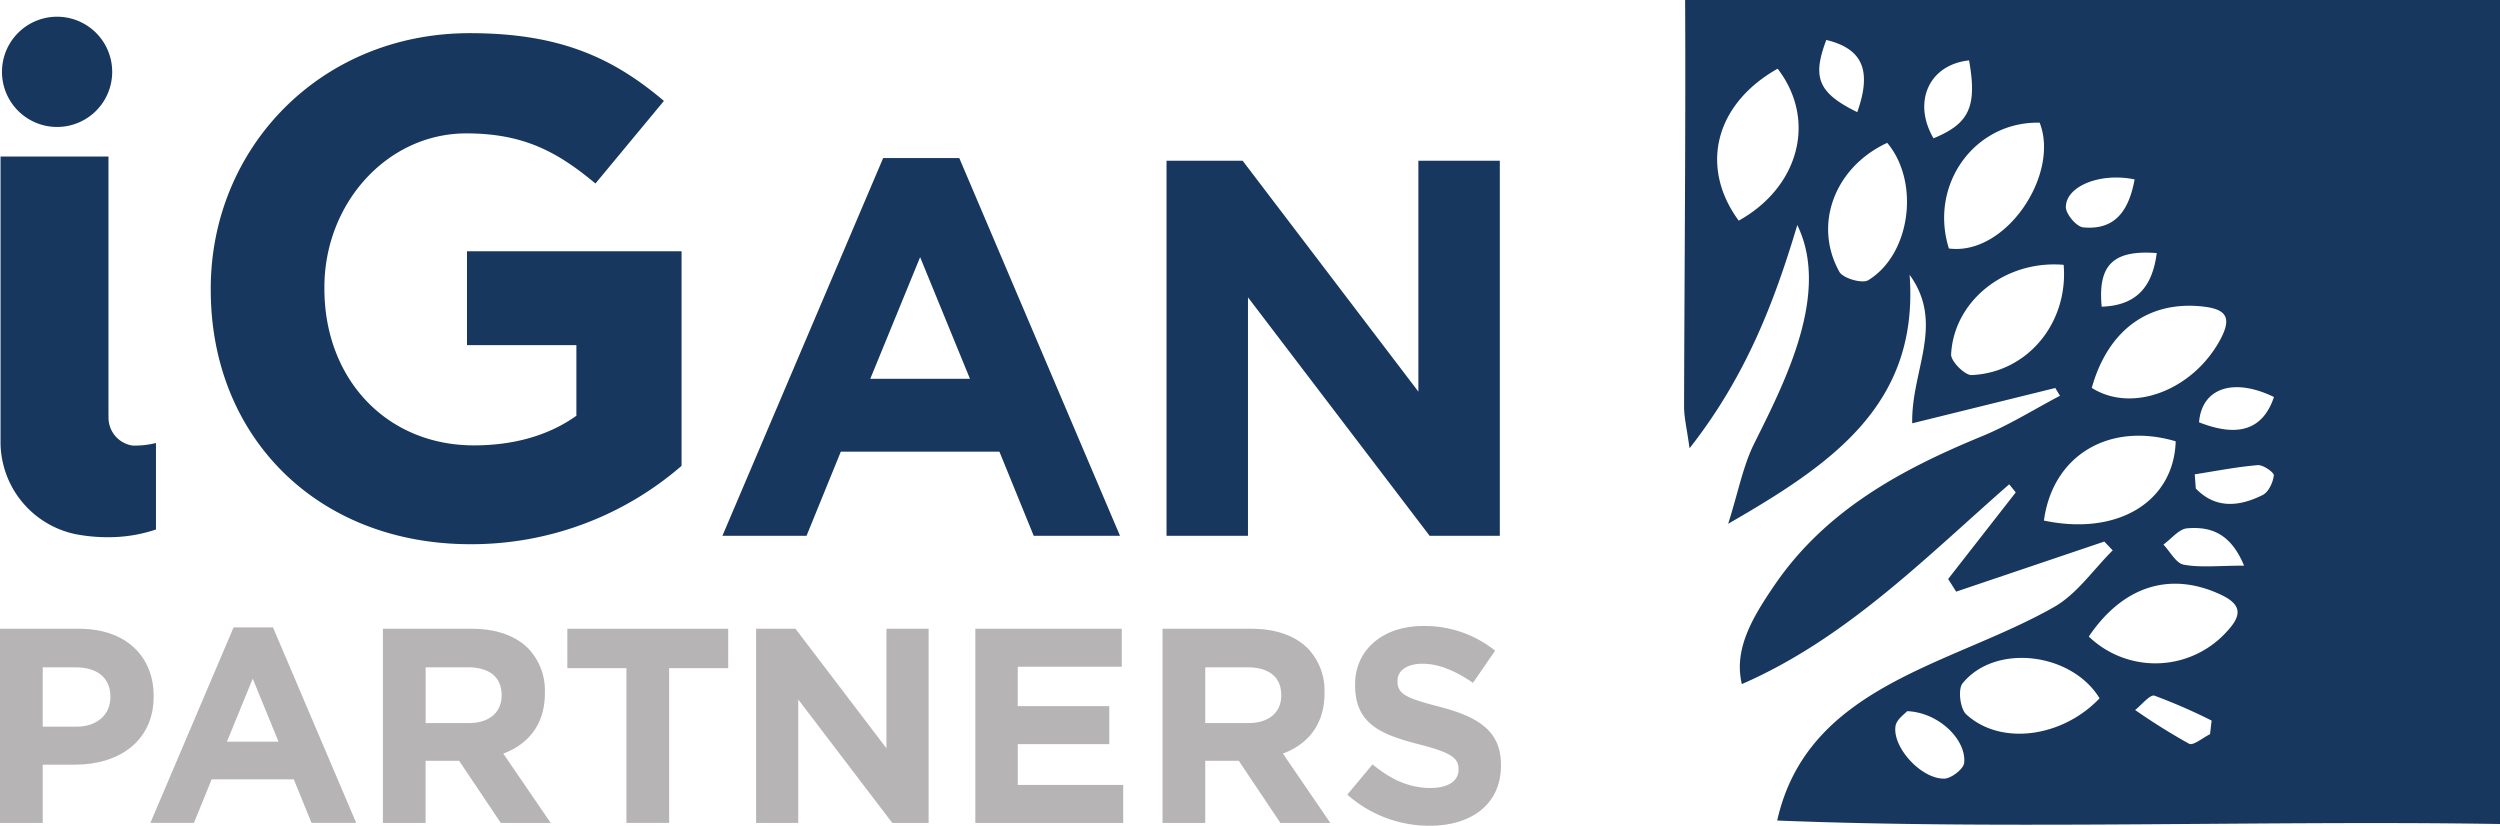
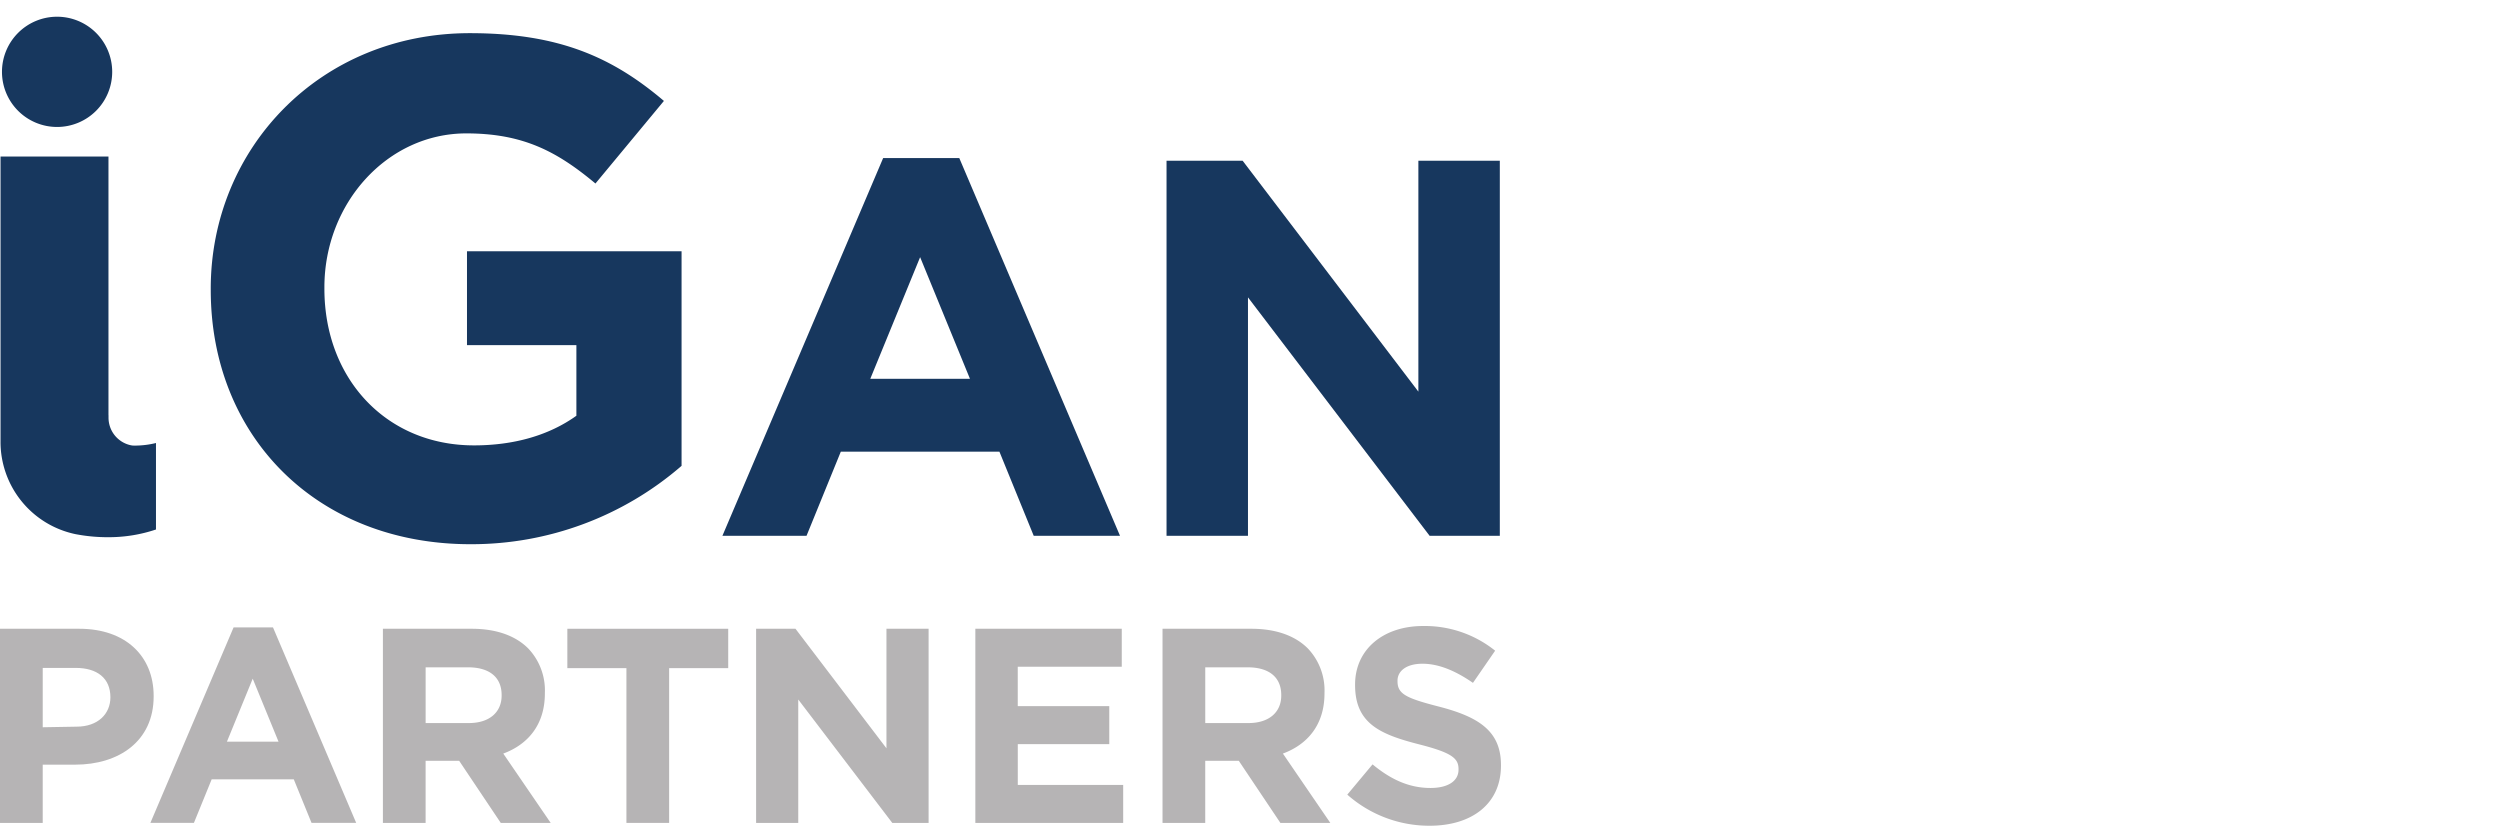
<svg xmlns="http://www.w3.org/2000/svg" viewBox="0 0 519.176 171.48" height="171.48" width="519.176">
  <g transform="translate(-219.489 338.666)">
-     <path fill="#b6b4b5" d="M235.389-187.76c4.435,0,7.028-2.649,7.028-6.1v-.116c0-3.975-2.765-6.1-7.2-6.1h-6.855v12.325Zm-15.9-20.331h16.473c9.617,0,15.436,5.7,15.436,13.937v.116c0,9.331-7.259,14.169-16.3,14.169h-6.739v12.1H219.49V-208.09" />
+     <path fill="#b6b4b5" d="M235.389-187.76c4.435,0,7.028-2.649,7.028-6.1c0-3.975-2.765-6.1-7.2-6.1h-6.855v12.325Zm-15.9-20.331h16.473c9.617,0,15.436,5.7,15.436,13.937v.116c0,9.331-7.259,14.169-16.3,14.169h-6.739v12.1H219.49V-208.09" />
    <path fill="#b6b4b5" d="M277.329-184.649l-5.357-13.075-5.356,13.075ZM268-208.378h8.179l17.28,40.6h-9.273l-3.687-9.043H263.447l-3.687,9.043h-9.041L268-208.378" />
    <path fill="#b6b4b5" d="M316.861-188.508c4.32,0,6.8-2.3,6.8-5.7v-.115c0-3.8-2.649-5.76-6.968-5.76H307.88v11.577ZM299.006-208.09h18.431c5.127,0,9.1,1.44,11.751,4.089a12.655,12.655,0,0,1,3.455,9.215v.116c0,6.508-3.513,10.6-8.64,12.5l9.849,14.4H323.483l-8.639-12.9h-6.969v12.9h-8.869v-40.32" />
    <path fill="#b6b4b5" d="M349.579-199.913H337.31v-8.177h33.407v8.177H358.448v32.14h-8.869v-32.14" />
    <path fill="#b6b4b5" d="M376.508-208.09h8.179l18.892,24.824V-208.09h8.753v40.317h-7.544L385.262-193.4v25.631h-8.753V-208.09" />
    <path fill="#b6b4b5" d="M422.036-208.09h30.411v7.891h-21.6v8.179h19.007v7.891h-19v8.467h21.887v7.891h-30.7V-208.09" />
    <path fill="#b6b4b5" d="M478.766-188.508c4.32,0,6.8-2.3,6.8-5.7v-.115c0-3.8-2.649-5.76-6.969-5.76h-8.812v11.577ZM460.912-208.09h18.431c5.127,0,9.1,1.44,11.749,4.089a12.651,12.651,0,0,1,3.456,9.215v.116c0,6.508-3.515,10.6-8.64,12.5l9.848,14.4H485.389l-8.64-12.9h-6.968v12.9h-8.869v-40.32" />
    <path fill="#b6b4b5" d="M499.285-173.648l5.241-6.279c3.629,2.995,7.431,4.9,12.039,4.9,3.628,0,5.816-1.44,5.816-3.8v-.115c0-2.247-1.381-3.4-8.121-5.127-8.121-2.073-13.361-4.32-13.361-12.325v-.116c0-7.315,5.875-12.152,14.111-12.152a23.336,23.336,0,0,1,14.975,5.125l-4.607,6.681c-3.572-2.476-7.084-3.973-10.483-3.973s-5.184,1.555-5.184,3.513v.115c0,2.649,1.728,3.513,8.7,5.3,8.179,2.131,12.785,5.069,12.785,12.1v.115c0,8.005-6.1,12.5-14.8,12.5a25.663,25.663,0,0,1-17.107-6.451" />
    <path fill="#17375e" d="M263.254-278.415v-.3c0-29.171,22.72-53.064,53.8-53.064,18.471,0,29.611,4.984,40.311,14.073l-14.219,17.149c-7.915-6.6-14.951-10.407-26.825-10.407-16.417,0-29.463,14.512-29.463,31.956v.292c0,18.764,12.9,32.543,31.075,32.543,8.209,0,15.54-2.052,21.256-6.157v-14.657h-22.72v-19.5H361.03v44.563a66.606,66.606,0,0,1-43.83,16.274c-31.955,0-53.943-22.428-53.943-52.771" />
    <path fill="#17375e" d="M420.919-260.006l-10.347-25.257-10.348,25.257ZM402.9-305.847h15.8l33.38,78.447H434.16l-7.121-17.468H394.1L386.983-227.4H369.515l33.38-78.442" />
    <path fill="#17375e" d="M461.744-305.291h15.8l36.5,47.956v-47.956h16.913V-227.4H516.376l-37.72-49.513V-227.4H461.744v-77.886" />
    <path fill="#17375e" d="M247.567-246.131c-.191,0-.381,0-.571-.011-.108-.017-.217-.035-.325-.055a5.849,5.849,0,0,1-4.645-5.78v-.456h-.011v-53.724H219.6v59.076a19.567,19.567,0,0,0,15.544,19.336,35,35,0,0,0,6.868.639l0,0a30.654,30.654,0,0,0,9.869-1.6v-17.96a18.223,18.223,0,0,1-4.317.536" />
    <path fill="#17375e" d="M242.789-323.749A11.444,11.444,0,0,1,231.343-312.3,11.444,11.444,0,0,1,219.9-323.748a11.444,11.444,0,0,1,11.445-11.445,11.445,11.445,0,0,1,11.444,11.443" />
-     <path fill="#17375e" d="M685.513-221.2c-2.853-6.907-7.115-8.127-11.8-7.752-1.728.139-3.3,2.2-4.947,3.379,1.4,1.459,2.613,3.879,4.224,4.176,3.489.643,7.179.2,12.52.2ZM667.38-286.109c-9.084-.7-12.259,2.513-11.431,11.132C662.966-275.211,666.453-278.871,667.38-286.109Zm-62.193-29.267c3.1-8.725,1.051-13.183-6.425-14.993-2.977,7.828-1.693,11.007,6.424,14.994Zm70.084,75.216q.11,1.472.221,2.943c4.117,4.265,9.009,3.784,13.891,1.349,1.213-.6,2.141-2.6,2.313-4.067.072-.616-2.219-2.227-3.329-2.135-4.388.367-8.735,1.231-13.1,1.909Zm3.181,53.96q.16-1.412.323-2.824a116.076,116.076,0,0,0-11.864-5.171c-.919-.3-2.66,1.915-4.023,2.972A131.347,131.347,0,0,0,674.1-184.21c.876.449,2.87-1.27,4.352-1.99Zm13.275-70.021c-8.421-4.085-14.983-1.871-15.56,5.252,8.183,3.231,13.287,1.508,15.559-5.252Zm-28.94-45.187c-7.139-1.476-14.231,1.388-14.28,5.729-.016,1.461,2.205,4.1,3.593,4.229,6.632.641,9.5-3.476,10.686-9.957Zm-34.379-24.715c-8.34.88-11.785,8.66-7.384,16.177,7.4-3.035,9.1-6.535,7.384-16.176ZM615.54-190.977c-.445.539-2.2,1.7-2.409,3.092-.673,4.4,5.295,10.964,10.1,10.919,1.463-.013,4.035-2,4.16-3.279.477-4.865-5.379-10.509-11.848-10.732Zm39.971-2.673c-5.828-9.539-21.679-11.449-28.453-3.108-1,1.227-.511,5.267.752,6.432,7.124,6.579,19.941,4.833,27.7-3.324Zm-11.557-36.909c15.331,3.241,26.983-3.927,27.364-16.461-13.734-4.074-25.53,2.829-27.365,16.461ZM611.408-309c-10.833,4.993-15.443,16.9-9.937,26.78.755,1.356,4.748,2.511,6,1.743,8.865-5.424,10.74-20.459,3.935-28.523ZM653.27-206.474a19.971,19.971,0,0,0,14.631,5.548,19.971,19.971,0,0,0,14.14-6.7c3.273-3.54,2.785-5.663-1.628-7.672C670.1-220,660.34-216.948,653.27-206.474Zm.615-51.641c8.5,5.383,21.164.393,26.757-10.151,2.468-4.655.92-6.221-3.648-6.739-11.289-1.276-19.731,4.86-23.109,16.889Zm-5.837-25.553c-12.091-1.033-22.8,7.435-23.371,18.593-.073,1.428,2.845,4.361,4.273,4.3,11.559-.525,20.106-10.787,19.1-22.894Zm-23.833-3.395c11.828,1.556,23.072-15.373,18.851-26.125-13.506-.3-23.009,12.871-18.852,26.125ZM588.653-324.4c-13.067,7.368-16.257,20.439-8.083,31.555C593.1-299.807,596.844-313.75,588.653-324.4ZM738.665-167.542c-47.791-.789-102.409,1.2-150.1-.724,6.265-28.084,36.107-32.2,57.378-44.277,4.807-2.676,8.239-7.807,12.292-11.827l-1.745-1.83-30.765,10.4-1.661-2.629,14.036-17.98q-.678-.842-1.359-1.684c-17.447,15.268-33.8,32.016-55.52,41.491-1.753-7.319,2.315-13.963,6.676-20.391,10.585-15.6,26.3-24.135,43.229-31.093,5.593-2.3,10.785-5.567,16.161-8.392q-.486-.808-.975-1.616L616.6-250.757c-.243-10.945,6.847-20.649-.543-30.837,1.988,26.861-16,39.224-37.675,51.7,2.112-6.675,3.092-12.04,5.435-16.729,6.315-12.675,15.831-31.148,8.917-45.307-4.837,16.169-10.7,31.475-22.377,46.36-.563-4.147-1.14-6.407-1.135-8.667.057-24.731.359-59.7.216-84.424H738.665v171.124" />
  </g>
</svg>